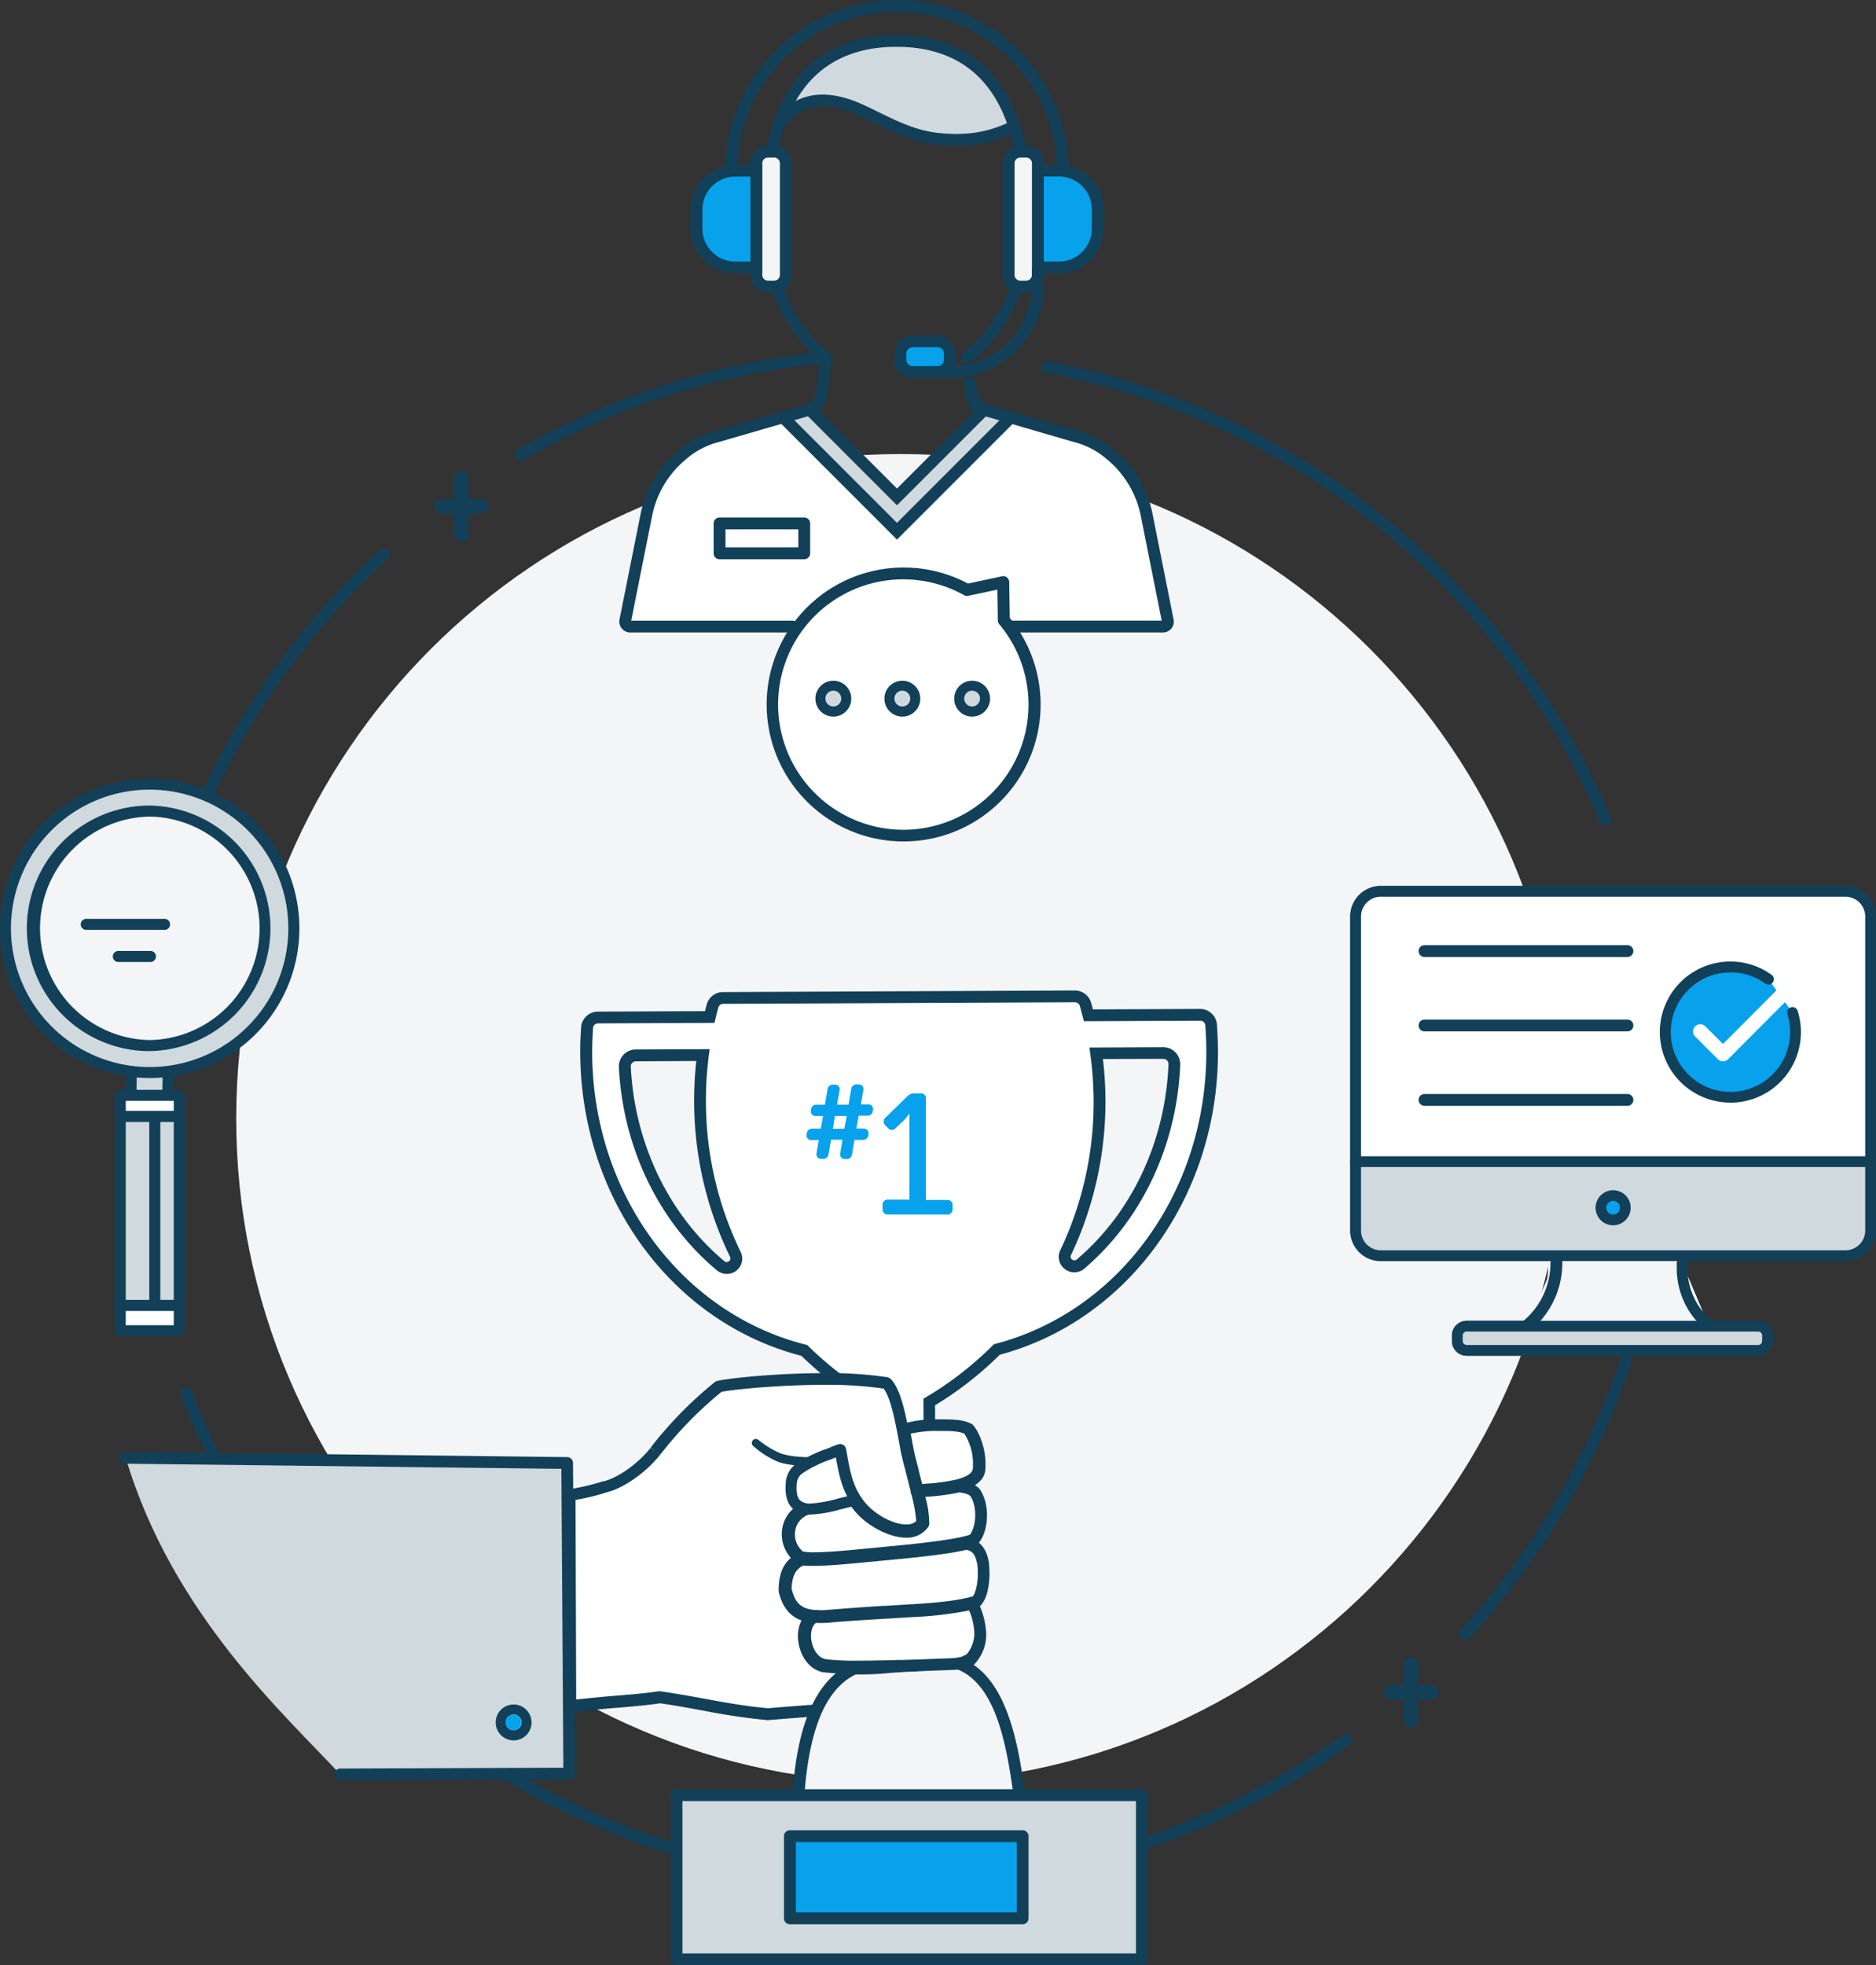
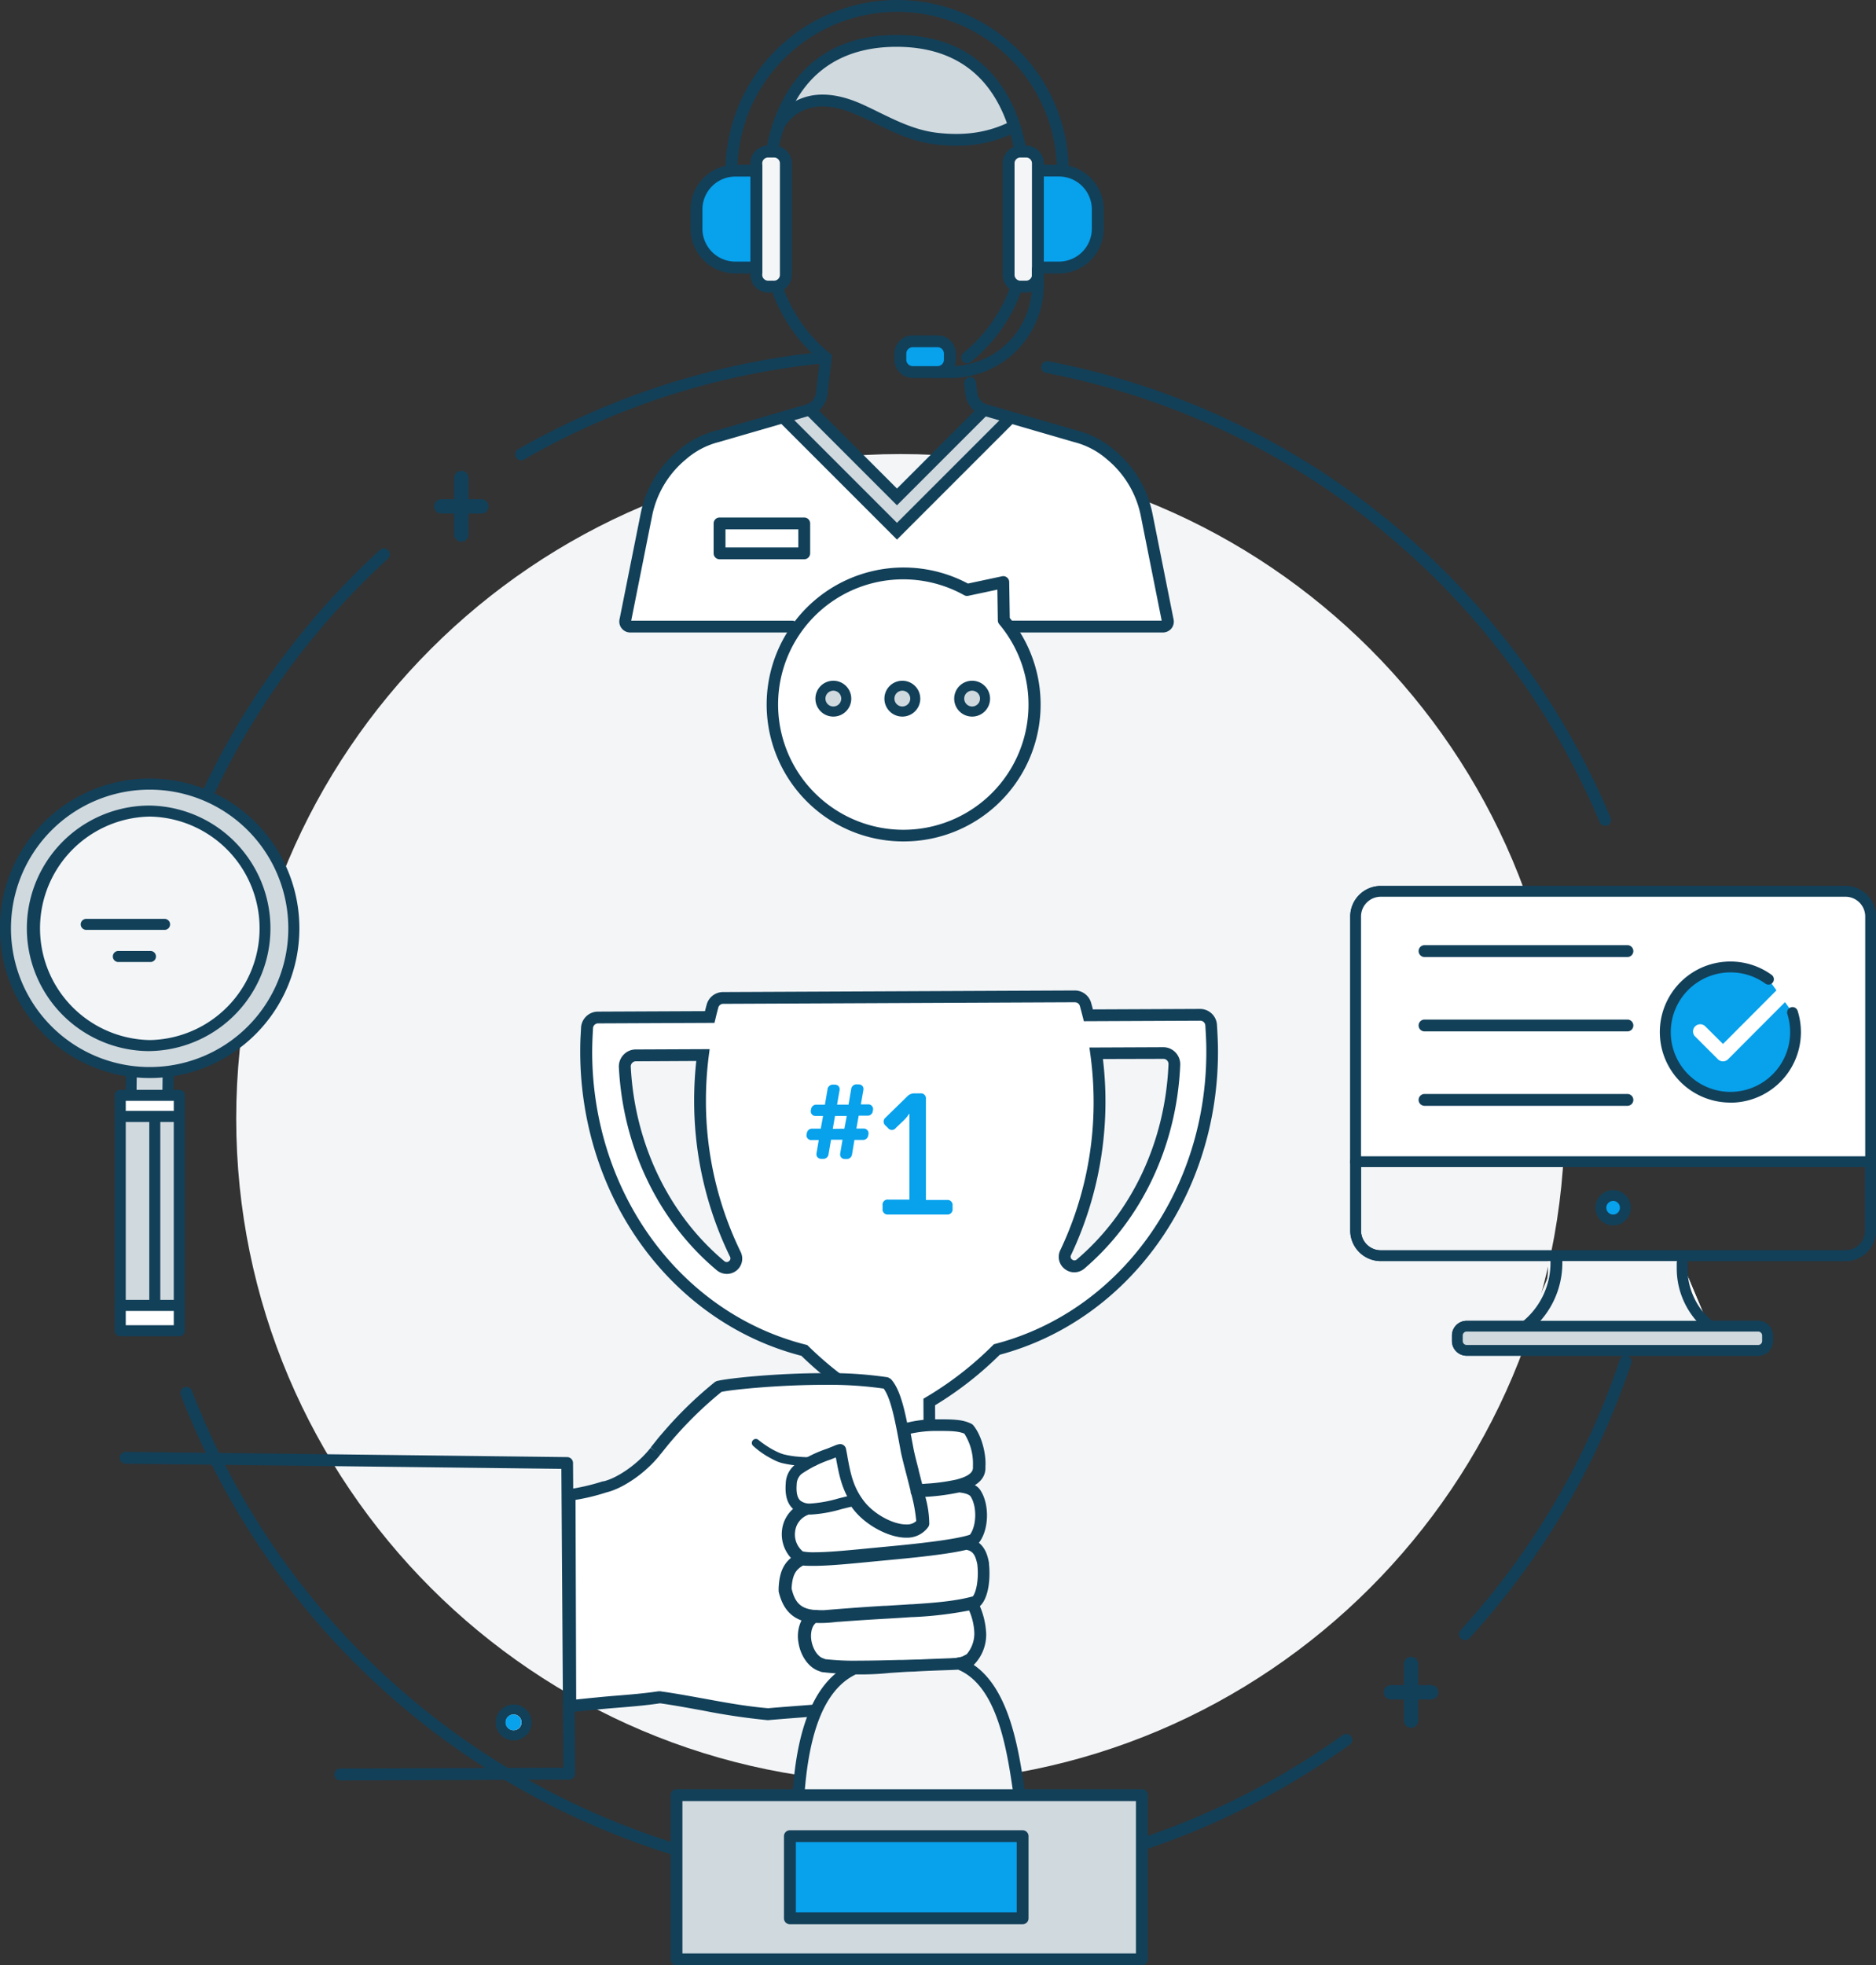
<svg xmlns="http://www.w3.org/2000/svg" viewBox="0 0 475 497.5">
  <rect x="0" y="0" width="475" height="497.5" fill="#333333" stroke="none" />
  <defs>
    <style>.cls-1{fill:#124059;}.cls-2{fill:#f3f5f7;}.cls-3{fill:#d0d9de;}.cls-4{fill:#fff;}.cls-5,.cls-8{fill:#07a1ec;}.cls-6,.cls-7{fill:none;stroke-width:3px;}.cls-6{stroke:#124059;stroke-linecap:round;}.cls-6,.cls-8{stroke-miterlimit:10;}.cls-7{stroke:#368cb2;}.cls-8{stroke:#07a1ec;}</style>
  </defs>
  <title>Unparralled Quality</title>
  <g id="Layer_2" data-name="Layer 2">
    <g id="Layer_1-2" data-name="Layer 1">
      <path class="cls-1" d="M34.36,284.63a1.5,1.5,0,0,1-1.5-1.5A194.56,194.56,0,0,1,83.47,152c4-4.39,8.22-8.65,12.6-12.66a1.5,1.5,0,1,1,2,2.21c-4.3,4-8.48,8.15-12.4,12.47A191.56,191.56,0,0,0,35.86,283.13,1.5,1.5,0,0,1,34.36,284.63Z" />
      <path class="cls-2" d="M228,451.32c-92.74,0-168.19-75.45-168.19-168.19S135.22,114.94,228,114.94s168.19,75.45,168.19,168.19S320.7,451.32,228,451.32Z" />
      <path class="cls-1" d="M370.93,415.17a1.5,1.5,0,0,1-1.11-2.51c3.89-4.26,7.63-8.74,11.12-13.33a191.25,191.25,0,0,0,29.22-55.19,1.5,1.5,0,0,1,2.85,1,194.25,194.25,0,0,1-29.68,56.05c-3.54,4.66-7.34,9.21-11.29,13.53A1.5,1.5,0,0,1,370.93,415.17Z" />
      <path class="cls-1" d="M407.93,291.08a1.36,1.36,0,0,1-1.36-1.36,188.17,188.17,0,0,0-6.64-49.7,1.36,1.36,0,1,1,2.63-.72,190.88,190.88,0,0,1,6.74,50.42A1.36,1.36,0,0,1,407.93,291.08Z" />
      <path class="cls-1" d="M406.42,209.06a1.5,1.5,0,0,1-1.38-.92c-1.17-2.78-2.42-5.58-3.73-8.32A191.39,191.39,0,0,0,264.86,94.4a1.5,1.5,0,0,1,.56-2.95A194.4,194.4,0,0,1,404,198.53c1.33,2.79,2.61,5.63,3.79,8.45a1.5,1.5,0,0,1-1.38,2.08Z" />
      <path class="cls-1" d="M209.05,89a195.36,195.36,0,0,0-77.79,24.68,1.5,1.5,0,1,0,1.49,2.6A189.36,189.36,0,0,1,208.4,92,13.33,13.33,0,0,1,209.05,89Z" />
      <path class="cls-1" d="M228,478.23A195.17,195.17,0,0,1,45.79,353.13a1.5,1.5,0,1,1,2.8-1.08A192.18,192.18,0,0,0,340,439.2a1.5,1.5,0,1,1,1.75,2.44A193.72,193.72,0,0,1,228,478.23Z" />
-       <path class="cls-3" d="M143.63,370.34,31.83,369c11.74,39.53,40.36,65.12,54.33,80.18l58-.22Z" />
      <path class="cls-1" d="M86.16,450.69a1.5,1.5,0,0,1,0-3l56.48-.21-.5-75.65L31.81,370.52a1.5,1.5,0,0,1,0-3l111.8,1.33a1.5,1.5,0,0,1,1.48,1.49l.52,78.63a1.5,1.5,0,0,1-1.49,1.51l-58,.22Z" />
      <path class="cls-4" d="M307,265.9c0-1.5-.06-3-.15-4.46l-.11-1.91a2.79,2.79,0,0,0-2.8-2.63l-28.29.13q-.35-1.4-.74-2.79a2.78,2.78,0,0,0-2.7-2l-89.07.4a2.78,2.78,0,0,0-2.68,2q-.38,1.39-.71,2.8l-28.28.13a2.79,2.79,0,0,0-2.78,2.65l-.1,1.92c-.07,1.48-.12,3-.11,4.47.17,36.51,23.3,67.2,55.21,75.25A86.7,86.7,0,0,0,220.89,355l.37,82L235.7,437l-.37-82a86.68,86.68,0,0,0,17.11-13.29C284.27,333.3,307.13,302.41,307,265.9Zm-9.7,3.59c-.85,20.47-9.87,38.64-23.76,50.48a2.42,2.42,0,0,1-3.77-2.88,89.45,89.45,0,0,0,7.73-50.46l17-.08A2.8,2.8,0,0,1,297.27,269.48ZM161,267.16l17-.08a89.46,89.46,0,0,0,8.19,50.39,2.42,2.42,0,0,1-3.74,2.91c-14-11.71-23.18-29.8-24.22-50.26A2.8,2.8,0,0,1,161,267.16Z" />
      <path class="cls-1" d="M219.77,438.52l-.37-82.67a88.25,88.25,0,0,1-16.49-12.64c-32.8-8.47-55.79-39.9-56-76.59,0-1.39,0-2.84.11-4.55l.1-1.92a4.3,4.3,0,0,1,4.27-4.07l27.11-.12q.21-.85.44-1.69a4.29,4.29,0,0,1,4.12-3.14l89.07-.4h0a4.29,4.29,0,0,1,4.13,3.1q.24.84.46,1.69l27.12-.12h0a4.29,4.29,0,0,1,4.29,4l.11,1.91c.09,1.68.14,3.17.15,4.54h0c.17,36.69-22.53,68.32-55.25,77.09a88.28,88.28,0,0,1-16.38,12.79l.37,82.67Zm52.42-184.81h0l-89.07.4a1.28,1.28,0,0,0-1.24.92q-.37,1.37-.7,2.76l-.28,1.14-29.46.13a1.29,1.29,0,0,0-1.29,1.23l-.1,1.91c-.08,1.66-.11,3.05-.11,4.39.16,35.47,22.4,65.81,54.08,73.8l.39.1.29.29a85.23,85.23,0,0,0,16.93,12.91l.74.43.37,81.38,11.44-.05-.37-81.38.74-.44a85.22,85.22,0,0,0,16.81-13.06l.29-.29.39-.1c31.6-8.27,53.56-38.82,53.4-74.28h0c0-1.32-.05-2.75-.14-4.39l-.11-1.91a1.29,1.29,0,0,0-1.29-1.22h0l-29.47.13-.29-1.14q-.35-1.38-.73-2.75A1.28,1.28,0,0,0,272.19,253.72ZM184,322.48a4,4,0,0,1-2.54-.95c-14.7-12.3-23.72-31-24.76-51.34a4.34,4.34,0,0,1,1.18-3.19,4.25,4.25,0,0,1,3.09-1.34l18.71-.08-.22,1.7a88.83,88.83,0,0,0-.72,11.58,87.1,87.1,0,0,0,8.77,38,3.85,3.85,0,0,1-1.1,4.82A3.91,3.91,0,0,1,184,322.48Zm-23-53.82a1.27,1.27,0,0,0-.93.4,1.31,1.31,0,0,0-.36,1c1,19.49,9.63,37.42,23.69,49.19a.89.89,0,0,0,1.18,0,.87.87,0,0,0,.25-1.14,90.07,90.07,0,0,1-9.07-39.26,91.21,91.21,0,0,1,.54-10.27Zm111,53.42a3.91,3.91,0,0,1-2.38-.83,3.85,3.85,0,0,1-1.14-4.81,87.12,87.12,0,0,0,8.42-38,88.59,88.59,0,0,0-.83-11.57l-.23-1.7,18.7-.08h0a4.25,4.25,0,0,1,3.08,1.31,4.34,4.34,0,0,1,1.21,3.18h0c-.85,20.33-9.7,39.12-24.28,51.56A4,4,0,0,1,271.92,322.08Zm7.26-54a90.9,90.9,0,0,1-8.07,49.61.87.87,0,0,0,.26,1.14.88.88,0,0,0,1.18,0c14-11.9,22.42-29.9,23.23-49.4a1.31,1.31,0,0,0-.37-1,1.27,1.27,0,0,0-.92-.39h0Z" />
      <path class="cls-4" d="M244.4,390.78c-3.46.84-9.49,1.65-18.45,2.47l-5.07.49c-5.67.55-11,1.07-14.64,1.08a21.17,21.17,0,0,1-3.28-.13c-2.82,1.59-3.88,3.52-4,7.56.95,4.36,3.05,6.37,7,6.77h.12c.55.05,1.15.08,1.78.08h.84c6.33-.51,10.87-.84,15.27-1.1,2.29-.14,4.48-.27,6.79-.43l.34,0c5.52-.38,11.23-.76,16-2.17h.06l0,0c1.81-1.93,2-6.58,1.73-9.24l0-.23c-.48-2.47-1.22-4.62-4.24-5.1Z" />
      <path class="cls-1" d="M207.89,410.61c-.7,0-1.37,0-2-.08l-.14,0c-4.6-.47-7.25-3-8.33-7.94a1.5,1.5,0,0,1,0-.38c.19-4.55,1.49-6.94,4.81-8.81a1.51,1.51,0,0,1,1-.17,19,19,0,0,0,2.72.11h.29c3.54,0,8.86-.52,14.49-1.07l5.07-.49c8.88-.82,14.84-1.62,18.24-2.44l.15,0,.31,0a1.48,1.48,0,0,1,.43,0c4.4.69,5.13,4.48,5.48,6.29a1.16,1.16,0,0,1,0,.12l0,.23c.3,2.71.19,8-2.13,10.44a1.72,1.72,0,0,1-.75.47c-5,1.46-10.77,1.85-16.36,2.23l-.38,0c-2.19.15-4.26.28-6.42.4l-.38,0c-4.51.27-9.07.6-15.23,1.1h-.92Zm-7.46-8.49c.83,3.6,2.38,5.08,5.67,5.41h.13c.47,0,1.05.07,1.65.07h.76c6.11-.5,10.69-.83,15.22-1.1l.39,0c2.15-.13,4.21-.25,6.4-.4l.35,0c5.31-.36,10.77-.73,15.34-2,1.09-1.56,1.44-5.14,1.14-7.8l0-.17c-.5-2.56-1.17-3.49-2.79-3.81-3.55.85-9.63,1.66-18.59,2.49l-5.06.48c-5.7.56-11.09,1.08-14.78,1.09H206c-1,0-1.92,0-2.68-.08C201.5,397.34,200.61,398.65,200.43,402.12Z" />
      <path class="cls-4" d="M246.27,406l-.18,0a87.77,87.77,0,0,1-15,1.88l-.34,0c-2.28.16-4.43.29-6.65.42H224c-3.31.2-7.06.42-11.69.77l-.22,0c-1.3.12-2.79.32-4.18.32-.58,0-1.14,0-1.66-.07h-.07l-.06,0c-2.1,1.29-2.47,4-2.12,6.17.4,2.45,1.94,5.26,4.37,5.81h0l.22.06a66.58,66.58,0,0,0,8.9.42c3.27,0,6.9-.09,10.33-.18,1.11,0,2.21,0,3.33,0,4.6,0,8.55.58,13.67-.94l-.73.13,1.56-.83a9.45,9.45,0,0,0,2.53-6.33v-.22a18.87,18.87,0,0,0-1.85-7.32Z" />
      <path class="cls-1" d="M217.37,423.41a67.18,67.18,0,0,1-9-.43l-.2,0-.22-.06-.12,0c-3-.8-4.84-4.06-5.32-7-.43-2.62.09-6,2.81-7.69a1.7,1.7,0,0,1,1-.26c.57,0,1.09.07,1.62.07a30.32,30.32,0,0,0,3-.21l1-.1.25,0c4.64-.35,8.4-.57,11.71-.77H224c2.25-.13,4.39-.26,6.67-.42l.34,0a86.62,86.62,0,0,0,14.71-1.84l.18,0a1.5,1.5,0,0,1,1.75.86l.16.38a19.85,19.85,0,0,1,1.89,7.68v.29a10.88,10.88,0,0,1-3,7.39,1.48,1.48,0,0,1-.3.21l-.24.13a1.5,1.5,0,0,1-.87.68,32.85,32.85,0,0,1-11,1c-1,0-2.05-.06-3.12,0s-2.2,0-3.3,0c-3.24.09-7,.18-10.32.18ZM208.94,420a64.27,64.27,0,0,0,8.56.38h.05c3.31,0,7-.09,10.24-.18,1.12,0,2.23,0,3.36-.05s2.17,0,3.22,0a32.1,32.1,0,0,0,8.94-.63l.09-.05,1.38-.73a8.15,8.15,0,0,0,1.92-5.14v-.23a15.54,15.54,0,0,0-1.32-5.69,97,97,0,0,1-14.17,1.67l-.34,0c-2.28.16-4.44.29-6.67.42h-.08c-3.33.2-7.07.42-11.7.77l-.22,0-1,.1a29.46,29.46,0,0,1-4.64.19c-1.19,1-1.36,3-1.12,4.44.33,2,1.54,4.21,3.22,4.59Z" />
      <path class="cls-4" d="M234.48,377.46l-1.78.15-.25,0,.06.24c.62,2.58,1.42,6.2,1.27,7.84v0l0,0a5,5,0,0,1-4.17,2h-.19c-3.85,0-9.27-2.91-12.07-6.5-.38-.48-.73-1-1.06-1.48l-.4.17.18-.19c-1.13.24-2.28.53-3.4.81a33.35,33.35,0,0,1-7.43,1.33,8.43,8.43,0,0,1-1-.05l-.36,0,.11.27a6.62,6.62,0,0,0-4.18,5.36,7.06,7.06,0,0,0,2.81,6.59,13.56,13.56,0,0,0,3.63.35c3.63,0,9-.52,14.62-1.07l.19,0,4.87-.47c11.33-1,18.06-2.07,20.56-3.13l0,0,0,0c2.32-2.65,2.55-8.57.46-11.74-.62-.94-2.09-1.5-4.25-1.64A52.55,52.55,0,0,1,234.48,377.46Z" />
      <path class="cls-1" d="M206.22,395.94a14.65,14.65,0,0,1-4.06-.41,1.49,1.49,0,0,1-.47-.23,8.56,8.56,0,0,1-3.41-8,8,8,0,0,1,4.24-6.15,1.48,1.48,0,0,1,.14-.21,1.5,1.5,0,0,1,1.36-.57l.36,0c.25,0,.52,0,.82,0h0a32.49,32.49,0,0,0,7.06-1.28c1.14-.29,2.32-.58,3.46-.83a1.89,1.89,0,0,1,1.79.68c.3.46.63.92,1,1.36,2.52,3.21,7.5,5.93,10.89,5.93h.16a3.65,3.65,0,0,0,2.75-1.1,38.18,38.18,0,0,0-1.24-7L231,378a1.5,1.5,0,0,1,1.32-1.84l.25,0,1.8-.15.12,1.5-.12-1.5h0a51.42,51.42,0,0,0,8-1.09,1.44,1.44,0,0,1,.46,0c2.68.17,4.5.94,5.4,2.31,2.45,3.71,2.17,10.42-.58,13.55a1.73,1.73,0,0,1-.58.43c-2.72,1.15-9.39,2.18-21,3.26l-4.59.44-.46,0C215.26,395.42,209.92,395.94,206.22,395.94Zm-3-3.22a14.12,14.12,0,0,0,3,.22c3.54,0,8.82-.51,14.4-1.06l.54-.05,4.61-.44c10.6-1,17.27-2,19.82-2.9,1.7-2.28,1.81-7.2.15-9.7-.25-.37-1.13-.81-2.87-1a55.25,55.25,0,0,1-8.28,1.11h0l-.3,0a25.82,25.82,0,0,1,1,6.88,1.69,1.69,0,0,1-.27.77,6.55,6.55,0,0,1-5.39,2.7h-.2c-4.35,0-10.17-3.11-13.28-7.07q-.3-.38-.58-.77h0c-.84.19-1.69.41-2.51.61a34.34,34.34,0,0,1-7.79,1.38h-.53l-.15.07a5.1,5.1,0,0,0-3.26,4.17A5.55,5.55,0,0,0,203.27,392.72Z" />
      <path class="cls-4" d="M165.92,367.34c-4,5-9.58,8.32-12.86,9a53.43,53.43,0,0,1-8.92,2.08l.18,53.48c2.67-.33,8.69-.9,11.29-1.11,3.77-.3,7.66-.61,11.26-1.16h.48c3.47.49,7.09,1.15,10.58,1.79a167.13,167.13,0,0,0,16.54,2.47c15.32-1.31,28.34-1.8,35.81-4.27l.29-.1-.06-.09c1.3-.91,3.41-2.08,5.64-3.31a74.51,74.51,0,0,0,8.12-4.92l.55-.52-.73.13A54,54,0,0,1,231.21,422c-1.16,0-2.27,0-3.37.05-3.45.1-7.1.18-10.36.19a65,65,0,0,1-9.13-.45l-.14-.08c-2.56-.64-4.16-3.6-4.56-6.08a6.67,6.67,0,0,1,1.58-6l.33-.3-.44-.07c-3.57-.6-5.59-2.67-6.52-6.71l0-.48c.19-3.85,1.18-5.79,3.76-7.35l.26-.16h0l0,0-.09,0-.2-.15a7.43,7.43,0,0,1-2.92-6.91,7,7,0,0,1,3.8-5.36l.47-.24-.5-.16a3.84,3.84,0,0,1-1.38-.72c-1.18-1-1.65-2.74-1.45-5.32a4.83,4.83,0,0,1,1.72-3.6,30.86,30.86,0,0,1,7.73-3.88c.8-.31,1.58-.62,2.32-.93l.15-.06.38-.08c.12.62.24,1.23.35,1.83l0,.11c.82,4.37,1.53,8.15,4.58,12.05,2.79,3.56,8,6.36,11.78,6.36h.18a4.62,4.62,0,0,0,3.81-1.76l0-.05v-.06c.08-1.26-.33-3.71-1.29-7.71l0-.19H232l-.06-.54c-.37-1.5-.75-3-1.12-4.4-.63-2.44-1.17-4.53-1.4-5.78-1.48-8.08-2.55-13.93-4.85-16.66l-.25-.15h0a97.53,97.53,0,0,0-15.73-1c-12.24,0-24.53,1.32-26.66,1.9h0l0,0a98.45,98.45,0,0,0-13.18,12.88C168,364.79,167,366,165.92,367.34Z" />
      <path class="cls-1" d="M194.48,435.44h-.12a167.79,167.79,0,0,1-16.69-2.49l-.41-.07c-3.31-.6-6.73-1.23-10-1.69H167c-3.61.54-7.47.85-11.2,1.15-2.77.22-8.69.79-11.28,1.11a1.5,1.5,0,0,1-1.68-1.48l-.18-53.48a1.5,1.5,0,0,1,1.26-1.49,52.49,52.49,0,0,0,8.66-2l.17,0c3.08-.68,8.33-3.9,12-8.52h0l1.17.93-1.15-1c1.09-1.37,2-2.56,2.79-3.43a99.92,99.92,0,0,1,13.38-13.08,1.72,1.72,0,0,1,.58-.3c2.51-.68,15-2,27.09-2h.08a99.36,99.36,0,0,1,15.76,1,1.48,1.48,0,0,1,.68.22l.25.15a1.49,1.49,0,0,1,.36.31c2.55,3,3.65,9,5.17,17.36.22,1.21.76,3.28,1.38,5.68.37,1.45.76,2.93,1.12,4.42a1.5,1.5,0,0,1,0,.19v.1a1.37,1.37,0,0,1,.09.25l0,.19c1,4.21,1.42,6.72,1.33,8.15a1.72,1.72,0,0,1-.31.88,6.15,6.15,0,0,1-5,2.4h-.21c-4.31,0-9.88-3-13-6.93-3.28-4.2-4.06-8.33-4.87-12.7l0-.1,0-.1-1.16.46a29.74,29.74,0,0,0-7.36,3.67,3.48,3.48,0,0,0-1.14,2.52c-.16,2,.15,3.4.93,4.06a2.4,2.4,0,0,0,.85.43l.51.16a1.5,1.5,0,0,1,.25,2.76l-.47.24a5.54,5.54,0,0,0-3,4.23,5.93,5.93,0,0,0,2.33,5.51l.15.11a1.55,1.55,0,0,1,.69,1.14,1.49,1.49,0,0,1-.69,1.42l-.11.06-.18.11c-1.85,1.12-2.83,2.37-3,6l0,.27c.8,3.39,2.33,5,5.28,5.47l.43.07a1.5,1.5,0,0,1,.78,2.58l-.33.3a5.28,5.28,0,0,0-1.12,4.69c.34,2.08,1.63,4.42,3.45,4.87l.27.1a67,67,0,0,0,8.57.39h.06c3.39,0,7.12-.09,10.32-.19,1,0,2,0,3.09,0h.31a52.8,52.8,0,0,0,12.55-1.14l.82-.15a1.5,1.5,0,0,1,1.3,2.57l-.55.52-.12.1a74.89,74.89,0,0,1-8.25,5c-2,1.11-3.86,2.13-5.12,3a1.5,1.5,0,0,1-.77.59l-.29.1c-6.06,2-15.64,2.73-26.74,3.59-3,.23-6.17.47-9.42.75Zm-27.12-7.25h.21c3.37.47,6.86,1.11,10.24,1.72l.41.07c5.37,1,10.92,2,16.27,2.44,3.22-.28,6.34-.51,9.33-.74,10.74-.82,20-1.54,25.76-3.36l.09-.07c1.36-1,3.51-2.15,5.78-3.4l2.77-1.54c-2.39.2-4.7.21-7,.23h-.31c-1,0-2,0-3,0-3.23.09-7,.18-10.41.19h-.06a65.92,65.92,0,0,1-9.3-.46,1.5,1.5,0,0,1-.5-.17c-3.1-.91-5-4.26-5.46-7.23a9.12,9.12,0,0,1,.75-5.67c-3-1.09-4.89-3.47-5.78-7.35a1.46,1.46,0,0,1,0-.21l0-.48a1.48,1.48,0,0,1,0-.2c.17-3.61,1.07-5.88,3.11-7.59a8.93,8.93,0,0,1-2.24-7.15,8.43,8.43,0,0,1,2.78-5.26c-1.48-1.34-2.09-3.46-1.85-6.47a6.28,6.28,0,0,1,2.3-4.67,32,32,0,0,1,8.1-4.08c.79-.31,1.55-.61,2.28-.92l.17-.07.27-.08.38-.08a1.5,1.5,0,0,1,1.76,1.18c.12.63.24,1.24.35,1.84l0,.1c.81,4.35,1.46,7.79,4.29,11.41,2.5,3.19,7.25,5.78,10.59,5.78h.17a3.32,3.32,0,0,0,2.38-.87,39.55,39.55,0,0,0-1.2-6.66,1.39,1.39,0,0,1-.2-.57l-.05-.44c-.35-1.44-.72-2.88-1.07-4.23-.65-2.51-1.2-4.63-1.44-5.95-1.33-7.27-2.39-13.07-4.28-15.67a98,98,0,0,0-15-.95h-.08c-11.51,0-23.42,1.21-26,1.79a97.61,97.61,0,0,0-12.76,12.51c-.72.83-1.64,2-2.72,3.34l-1.19-.91,1.17.93c-4.12,5.17-9.94,8.71-13.62,9.56a51.26,51.26,0,0,1-7.83,1.9l.17,50.53c3-.32,7.42-.75,9.67-.93,3.77-.3,7.62-.61,11.15-1.15l.22,0h.49Z" />
      <path class="cls-4" d="M229.8,366.89c.23,1.24.76,3.31,1.38,5.72.37,1.44.77,3,1.14,4.48l0,.18.19,0,1.9-.16a51.59,51.59,0,0,0,8.14-1.11l.16,0h0c3.47-.91,5.14-2.35,5.15-4.4v-.46c.18-2.76-.84-7.08-2.7-9.32l0,0,0,0c-1.57-.73-3.11-.94-6.88-.94h-1.68a27.6,27.6,0,0,0-7.52,1l-.18.06,0,.18C229.19,363.56,229.49,365.17,229.8,366.89Z" />
      <path class="cls-1" d="M232.36,378.77a1.5,1.5,0,0,1-1.46-1.15l0-.18c-.37-1.5-.76-3-1.13-4.45l0-.1c-.61-2.39-1.15-4.45-1.38-5.72h0c-.31-1.71-.61-3.32-.9-4.83l0-.17a1.5,1.5,0,0,1,1-1.71l.18-.06a29,29,0,0,1,8-1.11h1.69c4,0,5.71.24,7.5,1.08a1.75,1.75,0,0,1,.55.4c2.21,2.66,3.3,7.37,3.1,10.43v.4c0,2.71-2.06,4.66-6.09,5.76l-.19.06-.16,0a52.53,52.53,0,0,1-8.38,1.15l-1.88.16-.19,0Zm-1.77-15.86c.22,1.18.45,2.42.69,3.71h0c.21,1.17.73,3.18,1.33,5.51l0,.1c.29,1.1.58,2.26.88,3.43l.82-.07a50.37,50.37,0,0,0,7.88-1.06l.16-.05c4-1.06,4-2.48,4-3V371a14.16,14.16,0,0,0-2.18-8.09c-1.29-.53-2.73-.68-6-.68-.24,0-.85,0-1.17,0l-.25,0h-.29A30.93,30.93,0,0,0,230.59,362.91Z" />
      <path class="cls-4" d="M212.53,380.28c1-.26,2.12-.53,3.18-.76l.29-.06-.15-.26c-1.91-3.24-2.51-6.41-3.19-10.08l-.3-1.56-.25.1c-.7.29-1.43.58-2.17.87a30.56,30.56,0,0,0-7.64,3.82,4.56,4.56,0,0,0-1.58,3.33c-.19,2.45.24,4.09,1.32,5a4.75,4.75,0,0,0,3.17.92A33.2,33.2,0,0,0,212.53,380.28Z" />
      <path class="cls-1" d="M205.21,382.6a5.68,5.68,0,0,1-3.81-1.16c-1.34-1.14-1.89-3-1.67-5.84a5.52,5.52,0,0,1,2-4,31.24,31.24,0,0,1,7.89-4c.74-.29,1.46-.57,2.15-.86l.25-.1a1,1,0,0,1,1.37.73l.3,1.56c.67,3.59,1.25,6.68,3.07,9.76l.15.26a1,1,0,0,1-.65,1.49l-.29.06c-1,.23-2.11.5-3.15.76a33.76,33.76,0,0,1-7.56,1.35Zm6.4-13.66-1.3.52a29.79,29.79,0,0,0-7.4,3.68,3.6,3.6,0,0,0-1.19,2.62c-.16,2.08.16,3.48,1,4.16a3.82,3.82,0,0,0,2.52.68h0a32.62,32.62,0,0,0,7.07-1.29h0l2.19-.54c-1.6-3.06-2.16-6.05-2.8-9.47Z" />
      <path class="cls-4" d="M225,422.14s13.81-.09,19.61-1.41c1.72.23-11.94,7.45-11.94,7.45l-3.2-2.83Z" />
      <path class="cls-1" d="M232.62,428.78l-3.46-3.05-5.67-4.08H225c.14,0,13.82-.1,19.51-1.4l.09,0h.09a.63.63,0,0,1,.57.5c.07.4.22,1.24-12.35,7.88Zm-6.07-6.16,3.23,2.33,3,2.63c4.23-2.24,8.66-4.76,10.59-6.08A138.75,138.75,0,0,1,226.55,422.62Z" />
      <path class="cls-4" d="M191.31,365.23a26,26,0,0,0,3.25,2.26c.57.33,1.15.64,1.75.92a11.26,11.26,0,0,0,1.83.7,23.77,23.77,0,0,0,3.89.61c.66.06,1.32.1,2,.12a12.94,12.94,0,0,0,1.95,0l.06.23a12.71,12.71,0,0,1-2,.05c-.66,0-1.33-.07-2-.13a24,24,0,0,1-3.94-.64,9.67,9.67,0,0,1-1.86-.74c-.6-.3-1.18-.62-1.74-1a21.24,21.24,0,0,1-3.18-2.38Z" />
      <path class="cls-1" d="M204.92,371.12H204c-.7,0-1.38-.07-2.06-.13a25.24,25.24,0,0,1-4.1-.67,10.62,10.62,0,0,1-2-.81c-.6-.3-1.21-.64-1.82-1a22.39,22.39,0,0,1-3.33-2.5,1,1,0,0,1-.07-1.41,1,1,0,0,1,1.39-.12,25.1,25.1,0,0,0,3.12,2.17c.55.32,1.11.62,1.66.87a10.48,10.48,0,0,0,1.66.64,22.93,22.93,0,0,0,3.73.59c.64.06,1.28.09,1.93.12h.25a10.36,10.36,0,0,0,1.53,0,1,1,0,0,1,1.1.76l.06.23a1,1,0,0,1-.83,1.22A8.65,8.65,0,0,1,204.92,371.12Z" />
      <path class="cls-4" d="M295.45,158a1.26,1.26,0,0,1-1.26,1.53H159.36a1.31,1.31,0,0,1-1-.46,1.3,1.3,0,0,1-.26-1.07l5.36-26.82A26.32,26.32,0,0,1,172.52,116a21.6,21.6,0,0,1,9-4.68l16.81-4.88.13.43,28.47,28.48,28.47-28.48.12-.37,16.61,4.82A21.6,21.6,0,0,1,281,116a26.32,26.32,0,0,1,9.06,15.14Z" />
      <path class="cls-5" d="M277.72,53.91v4.87a9.82,9.82,0,0,1-9.82,9.83h-5.34V44.09h5.34c.33,0,.66,0,1,0A9.81,9.81,0,0,1,277.72,53.91Z" />
      <path class="cls-2" d="M262.56,68.61v1.85a3,3,0,0,1-3,3h-1.48a2.82,2.82,0,0,1-.92-.15,3,3,0,0,1-2.05-2.83V42.23a3,3,0,0,1,3-3h1.48a3,3,0,0,1,3,3V68.61Z" />
      <path class="cls-3" d="M255.47,106.51l-.12.37-28.47,28.48-28.47-28.48-.13-.43,6-1.74.92.3,21.67,21.67L248.56,105l.21-.48c.16.07.32.12.49.18Z" />
      <path class="cls-3" d="M226.77,11.23c18.64,0,26.52,11.33,29.84,21.61-6.2,3.16-12.52,3.92-19.42,3.16-7.25-.8-12.89-4.26-19.35-7.21-4.47-2.05-9.65-3.39-14.27-1.71a12.17,12.17,0,0,0-6.77,5.85C200.15,22.62,208.09,11.23,226.77,11.23Z" />
      <path class="cls-5" d="M240.22,90.4V92a3.11,3.11,0,0,1-3.11,3.11h-6.26A3.11,3.11,0,0,1,227.74,92V90.4a3.11,3.11,0,0,1,3.11-3.11h6.26A3.11,3.11,0,0,1,240.22,90.4Z" />
      <path class="cls-2" d="M198.71,42.23V70.46a3,3,0,0,1-2.33,2.91,2.76,2.76,0,0,1-.65.07h-1.47a3,3,0,0,1-3-3V42.23a3,3,0,0,1,3-3h1.47A3,3,0,0,1,198.71,42.23Z" />
      <path class="cls-5" d="M191.29,44.09V68.61h-5.35a9.83,9.83,0,0,1-9.82-9.83V53.91A9.83,9.83,0,0,1,185,44.14c.32,0,.65,0,1,0Z" />
      <path class="cls-1" d="M242.2,36.89a45.05,45.05,0,0,1-4.95-.28c-6-.66-10.77-3-15.85-5.46-1.3-.63-2.61-1.27-4-1.88-5.21-2.38-9.63-2.94-13.14-1.66a10.71,10.71,0,0,0-5.93,5.1,1.5,1.5,0,0,1-2.7-1.31,13.57,13.57,0,0,1,7.6-6.6c4.27-1.55,9.46-1,15.41,1.75,1.37.63,2.7,1.27,4,1.92,4.83,2.35,9.4,4.57,14.86,5.17,7.11.79,13-.17,18.58-3a1.5,1.5,0,0,1,1.36,2.67A32.79,32.79,0,0,1,242.2,36.89Z" />
      <path class="cls-1" d="M200.65,160.11H159.59a2.77,2.77,0,0,1-2.72-3.36L162.22,130a27.86,27.86,0,0,1,9.58-16,23.05,23.05,0,0,1,9.58-5l22.72-6.6a3.49,3.49,0,0,0,2.49-2.95l1-8.23a41.1,41.1,0,0,1-13.3-21.38,1.5,1.5,0,1,1,2.9-.76A37.86,37.86,0,0,0,210,89.36l.67.52-1.14,9.9a6.49,6.49,0,0,1-4.63,5.48l-22.82,6.62a20.22,20.22,0,0,0-8.41,4.4,24.85,24.85,0,0,0-8.55,14.28l-5.3,26.56h40.79a1.5,1.5,0,1,1,0,3Zm-40.85-2.74h0Z" />
      <path class="cls-6" d="M194.6,48.35" />
      <path class="cls-1" d="M244.88,92a1.5,1.5,0,0,1-.92-2.68,37.86,37.86,0,0,0,12.91-20.31,1.5,1.5,0,1,1,2.9.76,40.87,40.87,0,0,1-14,21.91A1.49,1.49,0,0,1,244.88,92Z" />
      <path class="cls-6" d="M259.41,48.35" />
      <path class="cls-1" d="M194.6,49.84a1.5,1.5,0,0,1-1.5-1.43c0-.77-.72-18.89,10.32-30.43,5.79-6.06,13.72-9.13,23.57-9.13s17.78,3.07,23.54,9.13c11,11.53,10.2,29.62,10.16,30.38a1.5,1.5,0,0,1-3-.15c0-.17.73-17.59-9.35-28.18C243.18,14.6,236,11.85,227,11.85S210.81,14.6,205.6,20c-10.15,10.6-9.51,28.07-9.51,28.24a1.5,1.5,0,0,1-1.43,1.56Z" />
-       <path class="cls-6" d="M205.92,103.16" />
      <path class="cls-6" d="M248.08,103.16" />
      <g id="_Group_" data-name="&lt;Group&gt;">
        <path class="cls-1" d="M270.61,43.46h-3a40.46,40.46,0,0,0-80.92,0h-3a43.46,43.46,0,0,1,86.92,0Z" />
      </g>
      <g id="_Group_2" data-name="&lt;Group&gt;">
-         <path class="cls-5" d="M262.79,43.2h5.34A9.82,9.82,0,0,1,278,53V57.9a9.82,9.82,0,0,1-9.82,9.82h-5.34a0,0,0,0,1,0,0V43.2A0,0,0,0,1,262.79,43.2Z" />
        <path class="cls-1" d="M268.13,69.22h-6.84V41.7h6.84A11.34,11.34,0,0,1,279.46,53V57.9A11.34,11.34,0,0,1,268.13,69.22Zm-3.84-3h3.84a8.33,8.33,0,0,0,8.32-8.32V53a8.33,8.33,0,0,0-8.32-8.32h-3.84Z" />
      </g>
      <g id="_Group_3" data-name="&lt;Group&gt;">
        <rect class="cls-2" x="255.37" y="38.37" width="7.42" height="34.18" rx="2.97" ry="2.97" />
        <path class="cls-1" d="M259.82,74.05h-1.47a4.48,4.48,0,0,1-4.47-4.47V41.34a4.48,4.48,0,0,1,4.47-4.47h1.47a4.48,4.48,0,0,1,4.47,4.47V69.58A4.48,4.48,0,0,1,259.82,74.05Zm-1.47-34.18a1.48,1.48,0,0,0-1.47,1.47V69.58a1.48,1.48,0,0,0,1.47,1.47h1.47a1.48,1.48,0,0,0,1.47-1.47V41.34a1.48,1.48,0,0,0-1.47-1.47Z" />
      </g>
      <g id="_Group_4" data-name="&lt;Group&gt;">
        <rect class="cls-2" x="191.51" y="38.37" width="7.42" height="34.18" rx="2.97" ry="2.97" transform="translate(390.45 110.92) rotate(180)" />
        <path class="cls-1" d="M196,74.05h-1.47A4.48,4.48,0,0,1,190,69.58V41.34a4.48,4.48,0,0,1,4.47-4.47H196a4.48,4.48,0,0,1,4.47,4.47V69.58A4.48,4.48,0,0,1,196,74.05Zm-1.47-34.18A1.48,1.48,0,0,0,193,41.34V69.58a1.48,1.48,0,0,0,1.47,1.47H196a1.48,1.48,0,0,0,1.47-1.48V41.34A1.48,1.48,0,0,0,196,39.87Z" />
      </g>
      <g id="_Group_5" data-name="&lt;Group&gt;">
        <path class="cls-5" d="M176.35,43.2h5.34A9.82,9.82,0,0,1,191.51,53V57.9a9.82,9.82,0,0,1-9.82,9.82h-5.34a0,0,0,0,1,0,0V43.2A0,0,0,0,1,176.35,43.2Z" transform="translate(367.86 110.92) rotate(180)" />
        <path class="cls-1" d="M193,69.22h-6.84A11.34,11.34,0,0,1,174.85,57.9V53A11.34,11.34,0,0,1,186.17,41.7H193ZM186.17,44.7A8.33,8.33,0,0,0,177.85,53V57.9a8.33,8.33,0,0,0,8.32,8.32H190V44.7Z" />
      </g>
      <g id="_Group_6" data-name="&lt;Group&gt;">
        <path class="cls-1" d="M240.73,95.68h-4.4v-3h4.4a20.58,20.58,0,0,0,20.56-20.56v-4.4h3v4.4A23.59,23.59,0,0,1,240.73,95.68Z" />
      </g>
      <g id="_Group_7" data-name="&lt;Group&gt;">
        <rect class="cls-5" x="227.97" y="86.4" width="12.48" height="7.78" rx="3.12" ry="3.12" />
        <path class="cls-1" d="M237.34,95.68h-6.25a4.62,4.62,0,0,1-4.62-4.62V89.51a4.62,4.62,0,0,1,4.62-4.62h6.25A4.62,4.62,0,0,1,242,89.51v1.54A4.62,4.62,0,0,1,237.34,95.68Zm-6.25-7.78a1.62,1.62,0,0,0-1.62,1.62v1.54a1.62,1.62,0,0,0,1.62,1.62h6.25A1.62,1.62,0,0,0,239,91.06V89.51a1.62,1.62,0,0,0-1.62-1.62Z" />
      </g>
      <path class="cls-1" d="M227.11,127.91l-22.73-22.73a1.5,1.5,0,1,1,2.12-2.12l20.61,20.61,20.61-20.61a1.5,1.5,0,0,1,2.12,2.12Z" />
      <path class="cls-1" d="M227.11,136.59l-29.53-29.53a1.5,1.5,0,0,1,2.12-2.12l27.41,27.41,27.41-27.41a1.5,1.5,0,0,1,2.12,2.12Z" />
      <path class="cls-1" d="M473.64,295.43H343.24a1.36,1.36,0,1,1,0-2.73H473.64a1.36,1.36,0,0,1,0,2.73Z" />
      <path class="cls-1" d="M467.27,319.23H349.61a7.74,7.74,0,0,1-7.73-7.73V232a7.74,7.74,0,0,1,7.73-7.73H467.27A7.74,7.74,0,0,1,475,232V311.5A7.74,7.74,0,0,1,467.27,319.23ZM349.61,227a5,5,0,0,0-5,5V311.5a5,5,0,0,0,5,5H467.27a5,5,0,0,0,5-5V232a5,5,0,0,0-5-5Z" />
      <path class="cls-2" d="M396.94,323.27v1.54a20.67,20.67,0,0,1-7.3,15.76h0" />
      <path class="cls-1" d="M389.64,342.08a1.5,1.5,0,0,1-1-2.64,19.13,19.13,0,0,0,6.77-14.62v-1.54a1.5,1.5,0,0,1,3,0v1.54a22.13,22.13,0,0,1-7.83,16.91A1.49,1.49,0,0,1,389.64,342.08Z" />
      <path class="cls-4" d="M425.91,319.69v1.4a18.79,18.79,0,0,0,6.64,14.33h0" />
      <path class="cls-1" d="M432.55,336.78a1.36,1.36,0,0,1-.88-.32,20.12,20.12,0,0,1-7.12-15.38v-1.4a1.36,1.36,0,1,1,2.73,0v1.4a17.4,17.4,0,0,0,6.16,13.29,1.36,1.36,0,0,1-.88,2.4Z" />
      <rect class="cls-2" x="369" y="335.71" width="78.53" height="6.12" rx="2.59" ry="2.59" />
      <path class="cls-1" d="M445.17,343.19H371.35a3.72,3.72,0,0,1-3.72-3.72v-1.4a3.72,3.72,0,0,1,3.72-3.72h73.81a3.72,3.72,0,0,1,3.72,3.72v1.4A3.72,3.72,0,0,1,445.17,343.19Zm-73.81-6.12a1,1,0,0,0-1,1v1.4a1,1,0,0,0,1,1h73.81a1,1,0,0,0,1-1v-1.4a1,1,0,0,0-1-1Z" />
      <path class="cls-1" d="M412.06,242.26H360.69a1.5,1.5,0,0,1,0-3h51.37a1.5,1.5,0,0,1,0,3Z" />
      <path class="cls-1" d="M412.06,261.09H360.69a1.5,1.5,0,0,1,0-3h51.37a1.5,1.5,0,0,1,0,3Z" />
      <path class="cls-5" d="M453.84,256.28a16.5,16.5,0,1,1-6.08-8.4" />
      <path class="cls-1" d="M438.12,279.11a17.85,17.85,0,0,1,0-35.71h0a17.72,17.72,0,0,1,10.44,3.37A1.36,1.36,0,0,1,447,249a15,15,0,0,0-8.84-2.85h0a15.12,15.12,0,0,0,0,30.25h0a15.14,15.14,0,0,0,14.4-19.69,1.36,1.36,0,1,1,2.6-.82,17.86,17.86,0,0,1-17,23.24Z" />
      <path class="cls-4" d="M436.25,268.67a1.81,1.81,0,0,1-1.28-.53l-5.76-5.75a1.82,1.82,0,0,1,2.57-2.58l4.48,4.46,18.3-18.35a1.82,1.82,0,1,1,2.58,2.57l-19.59,19.64A1.81,1.81,0,0,1,436.25,268.67Z" />
      <path class="cls-1" d="M412.06,279.93H360.69a1.5,1.5,0,1,1,0-3h51.37a1.5,1.5,0,1,1,0,3Z" />
      <path class="cls-1" d="M9.27,237.58a1.4,1.4,0,0,1-1-2.38l36.06-36.06a1.4,1.4,0,1,1,2,2L10.25,237.17A1.39,1.39,0,0,1,9.27,237.58Z" />
      <path class="cls-3" d="M42.52,277.79q.05-4.16.11-8.33a4.57,4.57,0,0,0-1.34-3.27q-1.62.16-3.27.16a33.91,33.91,0,0,1-3.4-.17,4.61,4.61,0,0,0-1.34,3.26q-.06,4.17-.11,8.37c0,2.66,2,3.77,4.66,3.73h0C40.5,281.54,42.53,280.42,42.52,277.79Z" />
      <path class="cls-1" d="M37.75,282.95h0a6.27,6.27,0,0,1-4.58-1.58,4.85,4.85,0,0,1-1.38-3.56l.11-8.39a6,6,0,0,1,1.75-4.23l.47-.46.65.07a32.77,32.77,0,0,0,6.39,0l.65-.06.47.46A6,6,0,0,1,44,269.46l-.11,8.34c0,3.17-2.32,5.14-6.06,5.15Zm.17-2.8h0c3.19,0,3.18-1.79,3.18-2.36v0l.11-8.33a3.23,3.23,0,0,0-.54-1.8,35.61,35.61,0,0,1-5.47,0,3.26,3.26,0,0,0-.54,1.81l-.11,8.39a2.07,2.07,0,0,0,.55,1.55,3.83,3.83,0,0,0,2.69.77Z" />
      <path class="cls-7" d="M37.9,267.14" />
      <ellipse class="cls-2" cx="37.68" cy="235.01" rx="29.12" ry="29.46" />
      <path class="cls-3" d="M74.41,235a36.46,36.46,0,1,0-10.67,25.83A36.29,36.29,0,0,0,74.41,235ZM38,264.68A29.63,29.63,0,1,1,58.91,256,29.51,29.51,0,0,1,38,264.68Z" />
      <path class="cls-1" d="M37.92,272.89a37.9,37.9,0,0,1-.09-75.81h.09A37.89,37.89,0,0,1,75.8,235h0A37.86,37.86,0,0,1,38,272.89Zm0-73h-.08a35.11,35.11,0,0,0,.09,70.22H38A35.07,35.07,0,0,0,73,235h0a35.1,35.1,0,0,0-35.1-35.11Zm0,66.19a31.08,31.08,0,1,1-.08-62.16h.06A31.08,31.08,0,0,1,38,266.07h-.06Zm0-59.37h-.06a28.29,28.29,0,0,0,.07,56.57H38a28.29,28.29,0,0,0-.07-56.57Z" />
      <rect class="cls-3" x="30.45" y="277.31" width="14.91" height="53.81" />
      <path class="cls-1" d="M45.36,332.52H30.45a1.4,1.4,0,0,1-1.4-1.4V277.31a1.4,1.4,0,0,1,1.4-1.4H45.36a1.4,1.4,0,0,1,1.4,1.4v53.81a1.4,1.4,0,0,1-1.4,1.4Zm-13.52-2.79H44v-51H31.84Z" />
      <rect class="cls-3" x="39.2" y="277.31" width="6.16" height="55.98" />
      <path class="cls-1" d="M45.36,334.69H39.2a1.4,1.4,0,0,1-1.4-1.4v-56a1.39,1.39,0,0,1,1.4-1.4h6.16a1.4,1.4,0,0,1,1.39,1.4v56A1.4,1.4,0,0,1,45.36,334.69Zm-4.77-2.79H44V278.71H40.59Z" />
      <rect class="cls-4" x="30.44" y="277.31" width="14.92" height="5.33" />
      <path class="cls-1" d="M30.44,284a1.4,1.4,0,0,1-1.4-1.4v-5.33a1.4,1.4,0,0,1,1.4-1.39H45.36a1.4,1.4,0,0,1,1.39,1.4v5.33a1.4,1.4,0,0,1-1.39,1.4H30.44Zm14.92-1.4h0Zm-13.52-3.93v2.54H44v-2.54Z" />
      <path class="cls-4" d="M45.36,336.87H30.44c0-2.15,0-4.27,0-6.42H45.36C45.36,332.59,45.36,334.73,45.36,336.87Z" />
      <path class="cls-1" d="M45.36,338.26H30.44a1.39,1.39,0,0,1-1.4-1.4v-6.42a1.39,1.39,0,0,1,1.4-1.39H45.36a1.4,1.4,0,0,1,1.4,1.4v6.42A1.4,1.4,0,0,1,45.36,338.26Zm-13.52-2.79H44v-3.62H31.84Z" />
      <path class="cls-1" d="M41.78,235.39H21.72a1.4,1.4,0,0,1,0-2.79H41.78a1.4,1.4,0,0,1,0,2.79Z" />
      <path class="cls-1" d="M38.21,243.52H29.85a1.4,1.4,0,0,1,0-2.79h8.36a1.4,1.4,0,0,1,0,2.79Z" />
      <path class="cls-1" d="M408.44,310.17a4.44,4.44,0,1,1,4.44-4.44A4.45,4.45,0,0,1,408.44,310.17Zm0-6.16a1.72,1.72,0,1,0,1.72,1.72A1.72,1.72,0,0,0,408.44,304Z" />
      <path class="cls-1" d="M408.44,309.42a3.7,3.7,0,1,1,3.7-3.7A3.7,3.7,0,0,1,408.44,309.42Zm0-6.49a2.79,2.79,0,1,0,2.79,2.79A2.79,2.79,0,0,0,408.44,302.93Z" />
      <path class="cls-1" d="M116.81,137.13a1.82,1.82,0,0,1-1.81-1.81V121a1.81,1.81,0,0,1,3.63,0v14.31A1.82,1.82,0,0,1,116.81,137.13Z" />
      <path class="cls-1" d="M121.89,130H111.74a1.81,1.81,0,1,1,0-3.63h10.14a1.81,1.81,0,0,1,0,3.63Z" />
      <path class="cls-1" d="M357.27,437.37a1.82,1.82,0,0,1-1.81-1.81V421.24a1.81,1.81,0,0,1,3.63,0v14.31A1.82,1.82,0,0,1,357.27,437.37Z" />
      <path class="cls-1" d="M362.34,430.21H352.19a1.81,1.81,0,0,1,0-3.63h10.14a1.81,1.81,0,0,1,0,3.63Z" />
      <circle class="cls-4" cx="130.05" cy="436.02" r="3.28" />
      <path class="cls-1" d="M130.05,439.68a3.66,3.66,0,1,1,3.66-3.66A3.66,3.66,0,0,1,130.05,439.68Zm0-6.56A2.91,2.91,0,1,0,133,436,2.91,2.91,0,0,0,130.05,433.12Z" />
      <path class="cls-1" d="M130.05,440.19a4.16,4.16,0,1,1,4.16-4.16A4.17,4.17,0,0,1,130.05,440.19Zm0-6.56a2.4,2.4,0,1,0,2.4,2.4A2.4,2.4,0,0,0,130.05,433.63Z" />
      <path class="cls-1" d="M130.05,440.56a4.54,4.54,0,1,1,4.54-4.54A4.54,4.54,0,0,1,130.05,440.56Zm0-8.32a3.79,3.79,0,1,0,3.79,3.79A3.79,3.79,0,0,0,130.05,432.24Zm0,6.56a2.77,2.77,0,1,1,2.77-2.77A2.78,2.78,0,0,1,130.05,438.8Zm0-4.8a2,2,0,1,0,2,2A2,2,0,0,0,130.05,434Z" />
      <path class="cls-1" d="M203.63,141.57H182.19a1.5,1.5,0,0,1-1.5-1.5V132.5a1.5,1.5,0,0,1,1.5-1.5h21.44a1.5,1.5,0,0,1,1.5,1.5v7.57A1.5,1.5,0,0,1,203.63,141.57Zm-19.94-3h18.44V134H183.69Z" />
      <g id="_Group_8" data-name="&lt;Group&gt;">
        <path class="cls-2" d="M425.91,321.09a18.77,18.77,0,0,0,6.63,14.33v.29H385.31v-.29a18.77,18.77,0,0,0,6.63-14.33v-3.23h34v3.23Z" />
        <path class="cls-3" d="M371.36,335.71h73.81a2.37,2.37,0,0,1,2.36,2.35v1.42a2.37,2.37,0,0,1-2.36,2.35H371.36a2.37,2.37,0,0,1-2.36-2.35v-1.42A2.37,2.37,0,0,1,371.36,335.71Z" />
-         <path class="cls-3" d="M405.2,305.72a3.25,3.25,0,1,0,3.24-3.24A3.24,3.24,0,0,0,405.2,305.72Zm-62-11.65h130.4V311.5a6.38,6.38,0,0,1-6.36,6.36H349.61a6.39,6.39,0,0,1-6.37-6.36Z" />
        <path class="cls-4" d="M467.27,225.66a6.38,6.38,0,0,1,6.36,6.36v62H343.24V232a6.39,6.39,0,0,1,6.37-6.36Z" />
      </g>
      <path class="cls-1" d="M467.27,319.23H349.61a7.74,7.74,0,0,1-7.73-7.73V232a7.74,7.74,0,0,1,7.73-7.73H467.27A7.74,7.74,0,0,1,475,232V311.5A7.74,7.74,0,0,1,467.27,319.23ZM349.61,227a5,5,0,0,0-5,5V311.5a5,5,0,0,0,5,5H467.27a5,5,0,0,0,5-5V232a5,5,0,0,0-5-5Z" />
      <path class="cls-1" d="M473.64,295.43H343.24a1.36,1.36,0,1,1,0-2.73H473.64a1.36,1.36,0,0,1,0,2.73Z" />
      <path class="cls-2" d="M394.11,318.13v1.54a20.67,20.67,0,0,1-7.3,15.76h0" />
      <path class="cls-1" d="M386.81,336.94a1.5,1.5,0,0,1-1-2.64,19.13,19.13,0,0,0,6.77-14.62v-1.54a1.5,1.5,0,0,1,3,0v1.54a22.13,22.13,0,0,1-7.83,16.91A1.49,1.49,0,0,1,386.81,336.94Z" />
      <path class="cls-4" d="M425.91,319.69v1.4a18.79,18.79,0,0,0,6.64,14.33h0" />
      <path class="cls-1" d="M432.55,336.78a1.36,1.36,0,0,1-.88-.32,20.12,20.12,0,0,1-7.12-15.38v-1.4a1.36,1.36,0,1,1,2.73,0v1.4a17.4,17.4,0,0,0,6.16,13.29,1.36,1.36,0,0,1-.88,2.4Z" />
      <path class="cls-1" d="M445.17,343.19H371.35a3.72,3.72,0,0,1-3.72-3.72v-1.4a3.72,3.72,0,0,1,3.72-3.72h73.81a3.72,3.72,0,0,1,3.72,3.72v1.4A3.72,3.72,0,0,1,445.17,343.19Zm-73.81-6.12a1,1,0,0,0-1,1v1.4a1,1,0,0,0,1,1h73.81a1,1,0,0,0,1-1v-1.4a1,1,0,0,0-1-1Z" />
      <path class="cls-1" d="M412.06,242.26H360.69a1.5,1.5,0,0,1,0-3h51.37a1.5,1.5,0,0,1,0,3Z" />
      <path class="cls-1" d="M412.06,261.09H360.69a1.5,1.5,0,0,1,0-3h51.37a1.5,1.5,0,0,1,0,3Z" />
      <path class="cls-5" d="M453.84,256.28a16.5,16.5,0,1,1-6.08-8.4" />
      <path class="cls-1" d="M438.12,279.11a17.85,17.85,0,0,1,0-35.71h0a17.72,17.72,0,0,1,10.44,3.37A1.36,1.36,0,0,1,447,249a15,15,0,0,0-8.84-2.85h0a15.12,15.12,0,0,0,0,30.25h0a15.14,15.14,0,0,0,14.4-19.69,1.36,1.36,0,1,1,2.6-.82,17.86,17.86,0,0,1-17,23.24Z" />
      <path class="cls-4" d="M436.25,268.67a1.81,1.81,0,0,1-1.28-.53l-5.76-5.75a1.82,1.82,0,0,1,2.57-2.58l4.48,4.46,18.3-18.35a1.82,1.82,0,1,1,2.58,2.57l-19.59,19.64A1.81,1.81,0,0,1,436.25,268.67Z" />
      <path class="cls-1" d="M412.06,279.93H360.69a1.5,1.5,0,1,1,0-3h51.37a1.5,1.5,0,1,1,0,3Z" />
      <circle class="cls-5" cx="408.44" cy="305.72" r="3.08" />
      <path class="cls-1" d="M408.44,310.17a4.44,4.44,0,1,1,4.44-4.44A4.45,4.45,0,0,1,408.44,310.17Zm0-6.16a1.72,1.72,0,1,0,1.72,1.72A1.72,1.72,0,0,0,408.44,304Z" />
      <path class="cls-1" d="M408.44,309.42a3.7,3.7,0,1,1,3.7-3.7A3.7,3.7,0,0,1,408.44,309.42Zm0-6.49a2.79,2.79,0,1,0,2.79,2.79A2.79,2.79,0,0,0,408.44,302.93Z" />
      <path class="cls-2" d="M231.16,421.67c-3.41,0-14.19,1.07-14.62.6-12.3,5.39-14.32,24.73-14.67,38.6l56.66-3.35c-1.86-13.07-3.92-31.71-15.69-36.38C240.47,421.29,234.57,421.43,231.16,421.67Z" />
      <path class="cls-1" d="M201.87,462.38a1.5,1.5,0,0,1-1.5-1.54c.36-14.37,2.37-34.15,15.57-39.94a1.5,1.5,0,0,1,1.16,0c1,.1,5.15-.18,7.94-.37,2.43-.16,4.73-.32,6.06-.34,2-.14,4.89-.25,7.42-.34,1.73-.06,3.28-.12,4.24-.18a1.53,1.53,0,0,1,.64.1c12,4.77,14.54,22.64,16.36,35.69l.26,1.87a1.5,1.5,0,0,1-1.4,1.71L202,462.38Zm14.83-38.53c-8.22,3.94-12.57,15.55-13.28,35.43l53.4-3.16,0-.27c-1.71-12.2-4-28.86-14.2-33.19-1,.05-2.4.11-4,.16-2.52.09-5.37.2-7.35.34h-.09c-1.24,0-3.53.17-5.95.33A71.29,71.29,0,0,1,216.7,423.86Zm14.46-2.18h0Zm-13.52-.41Z" />
      <rect class="cls-3" x="171.29" y="454.42" width="117.83" height="41.59" />
      <path class="cls-1" d="M289.12,497.5H171.29a1.5,1.5,0,0,1-1.5-1.5V454.42a1.5,1.5,0,0,1,1.5-1.5H289.12a1.5,1.5,0,0,1,1.5,1.5V496A1.5,1.5,0,0,1,289.12,497.5Zm-116.33-3H287.62V455.92H172.79Z" />
      <rect class="cls-5" x="200.01" y="464.82" width="58.92" height="20.79" />
      <path class="cls-1" d="M258.93,487.11H200a1.5,1.5,0,0,1-1.5-1.5V464.81a1.5,1.5,0,0,1,1.5-1.5h58.92a1.5,1.5,0,0,1,1.5,1.5v20.79A1.5,1.5,0,0,1,258.93,487.11Zm-57.42-3h55.92V466.31H201.51Z" />
      <path class="cls-8" d="M207.9,288.09h-2.38a.7.7,0,0,1-.79-.89l.05-.23a.82.82,0,0,1,.91-.76h2.54L209,282H206.6a.7.7,0,0,1-.79-.89l.05-.23a.81.81,0,0,1,.89-.74h2.54l.74-4.34a.85.85,0,0,1,.91-.74h.38c.58,0,.86.33.76.89l-.74,4.18h3.93l.74-4.34A.85.85,0,0,1,217,275h.35c.58,0,.86.33.76.89l-.74,4.18h2.38a.7.7,0,0,1,.79.89l-.05.23a.81.81,0,0,1-.89.74H217l-.76,4.26h2.36a.72.72,0,0,1,.79.91l-.05.2a.82.82,0,0,1-.91.76h-2.51l-.68,4.08a.86.86,0,0,1-.94.76H214c-.58,0-.86-.33-.76-.89l.68-4H210l-.71,4.08a.82.82,0,0,1-.91.76H208c-.58,0-.86-.33-.76-.89Zm6.31-1.88L215,282h-4l-.74,4.26Z" />
      <path class="cls-5" d="M223.47,305.11a1.27,1.27,0,0,1,1.44-1.44h5.35V283.84c0-1,0-1.87,0-1.87h-.09a8.66,8.66,0,0,1-1.35,1.65l-2,1.91a1.24,1.24,0,0,1-2,0l-.61-.61a1.29,1.29,0,0,1,0-2l5.57-5.44a2.4,2.4,0,0,1,1.74-.7H233a1.27,1.27,0,0,1,1.44,1.44v25.54h5.31a1.29,1.29,0,0,1,1.44,1.44V306a1.29,1.29,0,0,1-1.44,1.44H224.91a1.27,1.27,0,0,1-1.44-1.44Z" />
      <path class="cls-5" d="M128,436a2,2,0,1,1,2,2A2,2,0,0,1,128,436Z" />
      <path class="cls-1" d="M294.42,160.11h-45a1.5,1.5,0,1,1,0-3h44.72l-5.3-26.55a24.86,24.86,0,0,0-8.55-14.28,20.12,20.12,0,0,0-8.32-4.37l-22.91-6.65a6.49,6.49,0,0,1-4.63-5.48l-.3-2.64a1.5,1.5,0,0,1,3-.34l.3,2.64a3.48,3.48,0,0,0,1.51,2.49,3.45,3.45,0,0,0,1,.46L272.73,109a23,23,0,0,1,9.49,5,27.87,27.87,0,0,1,9.58,16l5.35,26.81a2.76,2.76,0,0,1-.57,2.31A2.82,2.82,0,0,1,294.42,160.11Zm-.21-2.72h0Z" />
      <path class="cls-4" d="M208.11,204.32A33.18,33.18,0,0,0,254.18,157l-.15-9.62-9.18,2a33.18,33.18,0,0,0-36.75,55Z" />
      <path class="cls-1" d="M228.76,213a34.51,34.51,0,0,1-21.59-7.55h0a34.68,34.68,0,0,1,37.91-57.73l8.64-1.84a1.5,1.5,0,0,1,1.81,1.44l.14,9.1A34.66,34.66,0,0,1,228.76,213ZM209,203.15A31.68,31.68,0,0,0,253,158a1.5,1.5,0,0,1-.35-.94l-.12-7.8-7.4,1.57a1.51,1.51,0,0,1-1-.16A31.68,31.68,0,0,0,209,203.15Z" />
      <circle class="cls-3" cx="211.02" cy="176.86" r="3.28" />
      <path class="cls-1" d="M211,180.52a3.66,3.66,0,1,1,3.66-3.66A3.66,3.66,0,0,1,211,180.52Zm0-6.56a2.91,2.91,0,1,0,2.91,2.91A2.91,2.91,0,0,0,211,174Z" />
      <path class="cls-1" d="M211,181a4.16,4.16,0,1,1,4.16-4.16A4.17,4.17,0,0,1,211,181Zm0-6.56a2.4,2.4,0,1,0,2.4,2.4A2.4,2.4,0,0,0,211,174.47Z" />
      <path class="cls-1" d="M211,181.4a4.54,4.54,0,1,1,4.54-4.54A4.54,4.54,0,0,1,211,181.4Zm0-8.32a3.79,3.79,0,1,0,3.79,3.79A3.79,3.79,0,0,0,211,173.08Zm0,6.56a2.77,2.77,0,1,1,2.77-2.77A2.78,2.78,0,0,1,211,179.64Zm0-4.8a2,2,0,1,0,2,2A2,2,0,0,0,211,174.84Z" />
      <circle class="cls-3" cx="228.47" cy="176.86" r="3.28" />
      <path class="cls-1" d="M228.47,180.52a3.66,3.66,0,1,1,3.66-3.66A3.66,3.66,0,0,1,228.47,180.52Zm0-6.56a2.91,2.91,0,1,0,2.91,2.91A2.91,2.91,0,0,0,228.47,174Z" />
      <path class="cls-1" d="M228.47,181a4.16,4.16,0,1,1,4.16-4.16A4.17,4.17,0,0,1,228.47,181Zm0-6.56a2.4,2.4,0,1,0,2.4,2.4A2.4,2.4,0,0,0,228.47,174.47Z" />
      <path class="cls-1" d="M228.47,181.4a4.54,4.54,0,1,1,4.54-4.54A4.54,4.54,0,0,1,228.47,181.4Zm0-8.32a3.79,3.79,0,1,0,3.79,3.79A3.79,3.79,0,0,0,228.47,173.08Zm0,6.56a2.77,2.77,0,1,1,2.77-2.77A2.78,2.78,0,0,1,228.47,179.64Zm0-4.8a2,2,0,1,0,2,2A2,2,0,0,0,228.47,174.84Z" />
      <circle class="cls-3" cx="246.14" cy="176.86" r="3.28" />
      <path class="cls-1" d="M246.14,180.52a3.66,3.66,0,1,1,3.66-3.66A3.66,3.66,0,0,1,246.14,180.52Zm0-6.56a2.91,2.91,0,1,0,2.91,2.91A2.91,2.91,0,0,0,246.14,174Z" />
      <path class="cls-1" d="M246.14,181a4.16,4.16,0,1,1,4.16-4.16A4.17,4.17,0,0,1,246.14,181Zm0-6.56a2.4,2.4,0,1,0,2.4,2.4A2.4,2.4,0,0,0,246.14,174.47Z" />
      <path class="cls-1" d="M246.14,181.4a4.54,4.54,0,1,1,4.54-4.54A4.54,4.54,0,0,1,246.14,181.4Zm0-8.32a3.79,3.79,0,1,0,3.79,3.79A3.79,3.79,0,0,0,246.14,173.08Zm0,6.56a2.77,2.77,0,1,1,2.77-2.77A2.78,2.78,0,0,1,246.14,179.64Zm0-4.8a2,2,0,1,0,2,2A2,2,0,0,0,246.14,174.84Z" />
    </g>
  </g>
</svg>